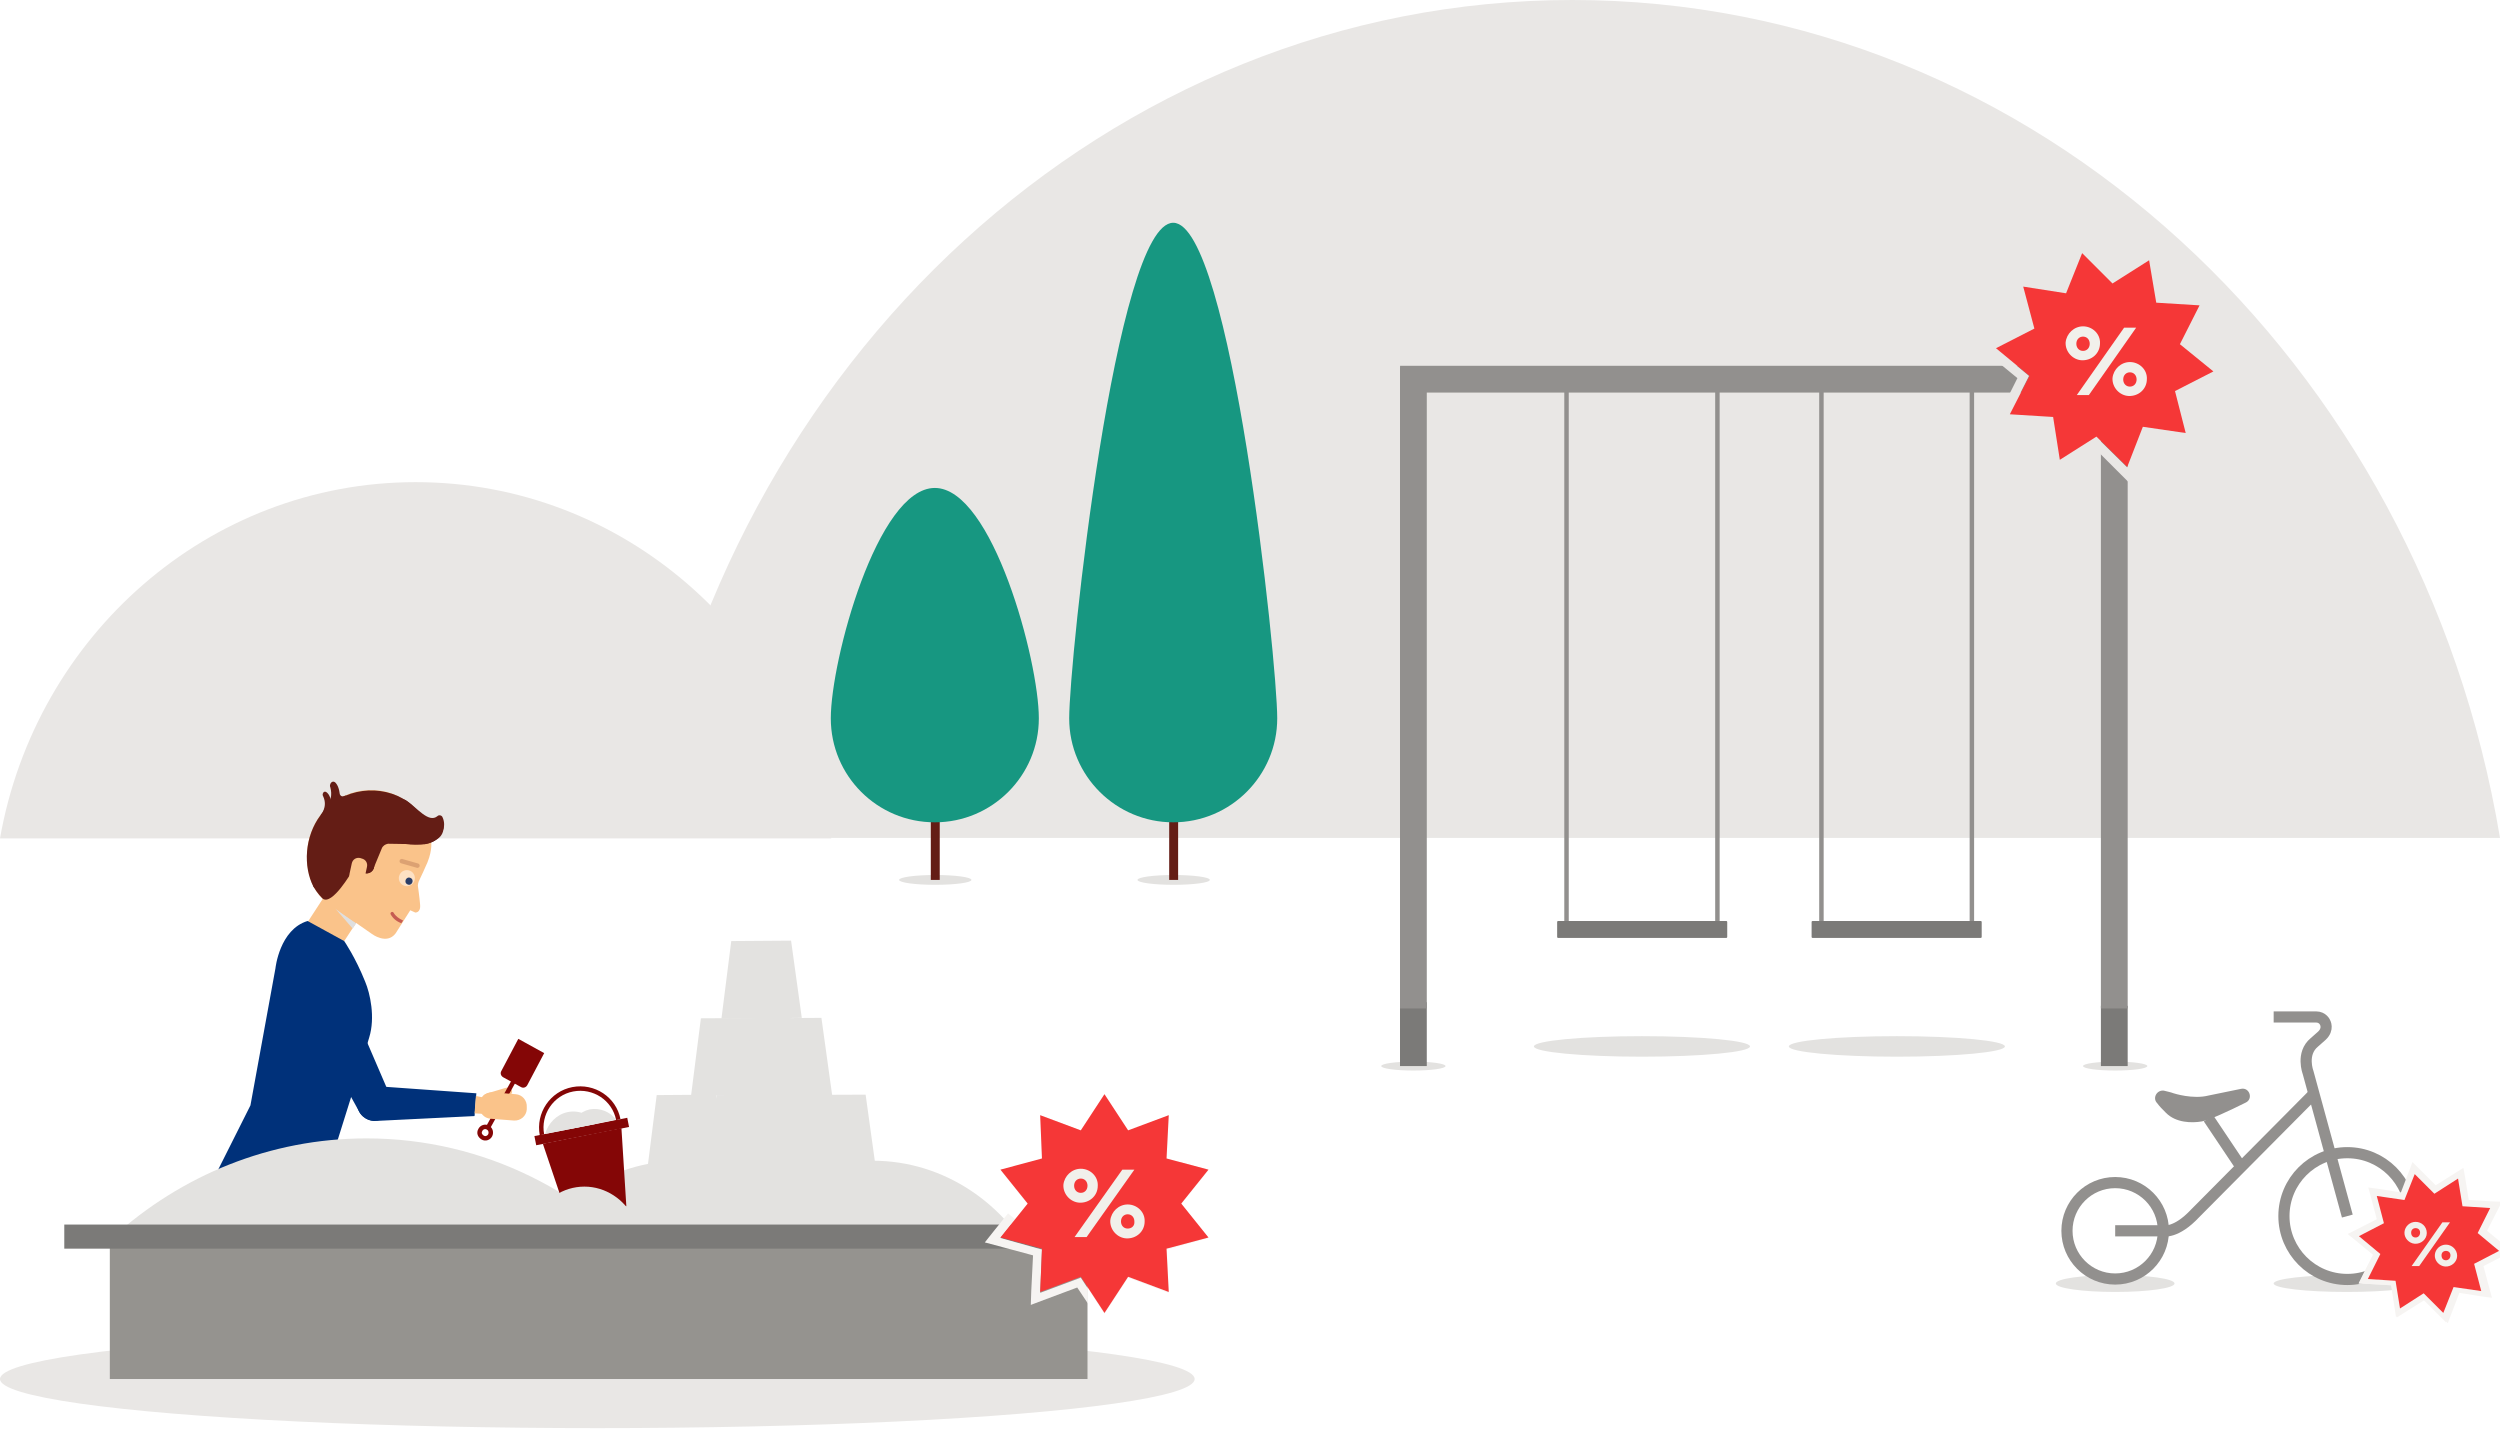
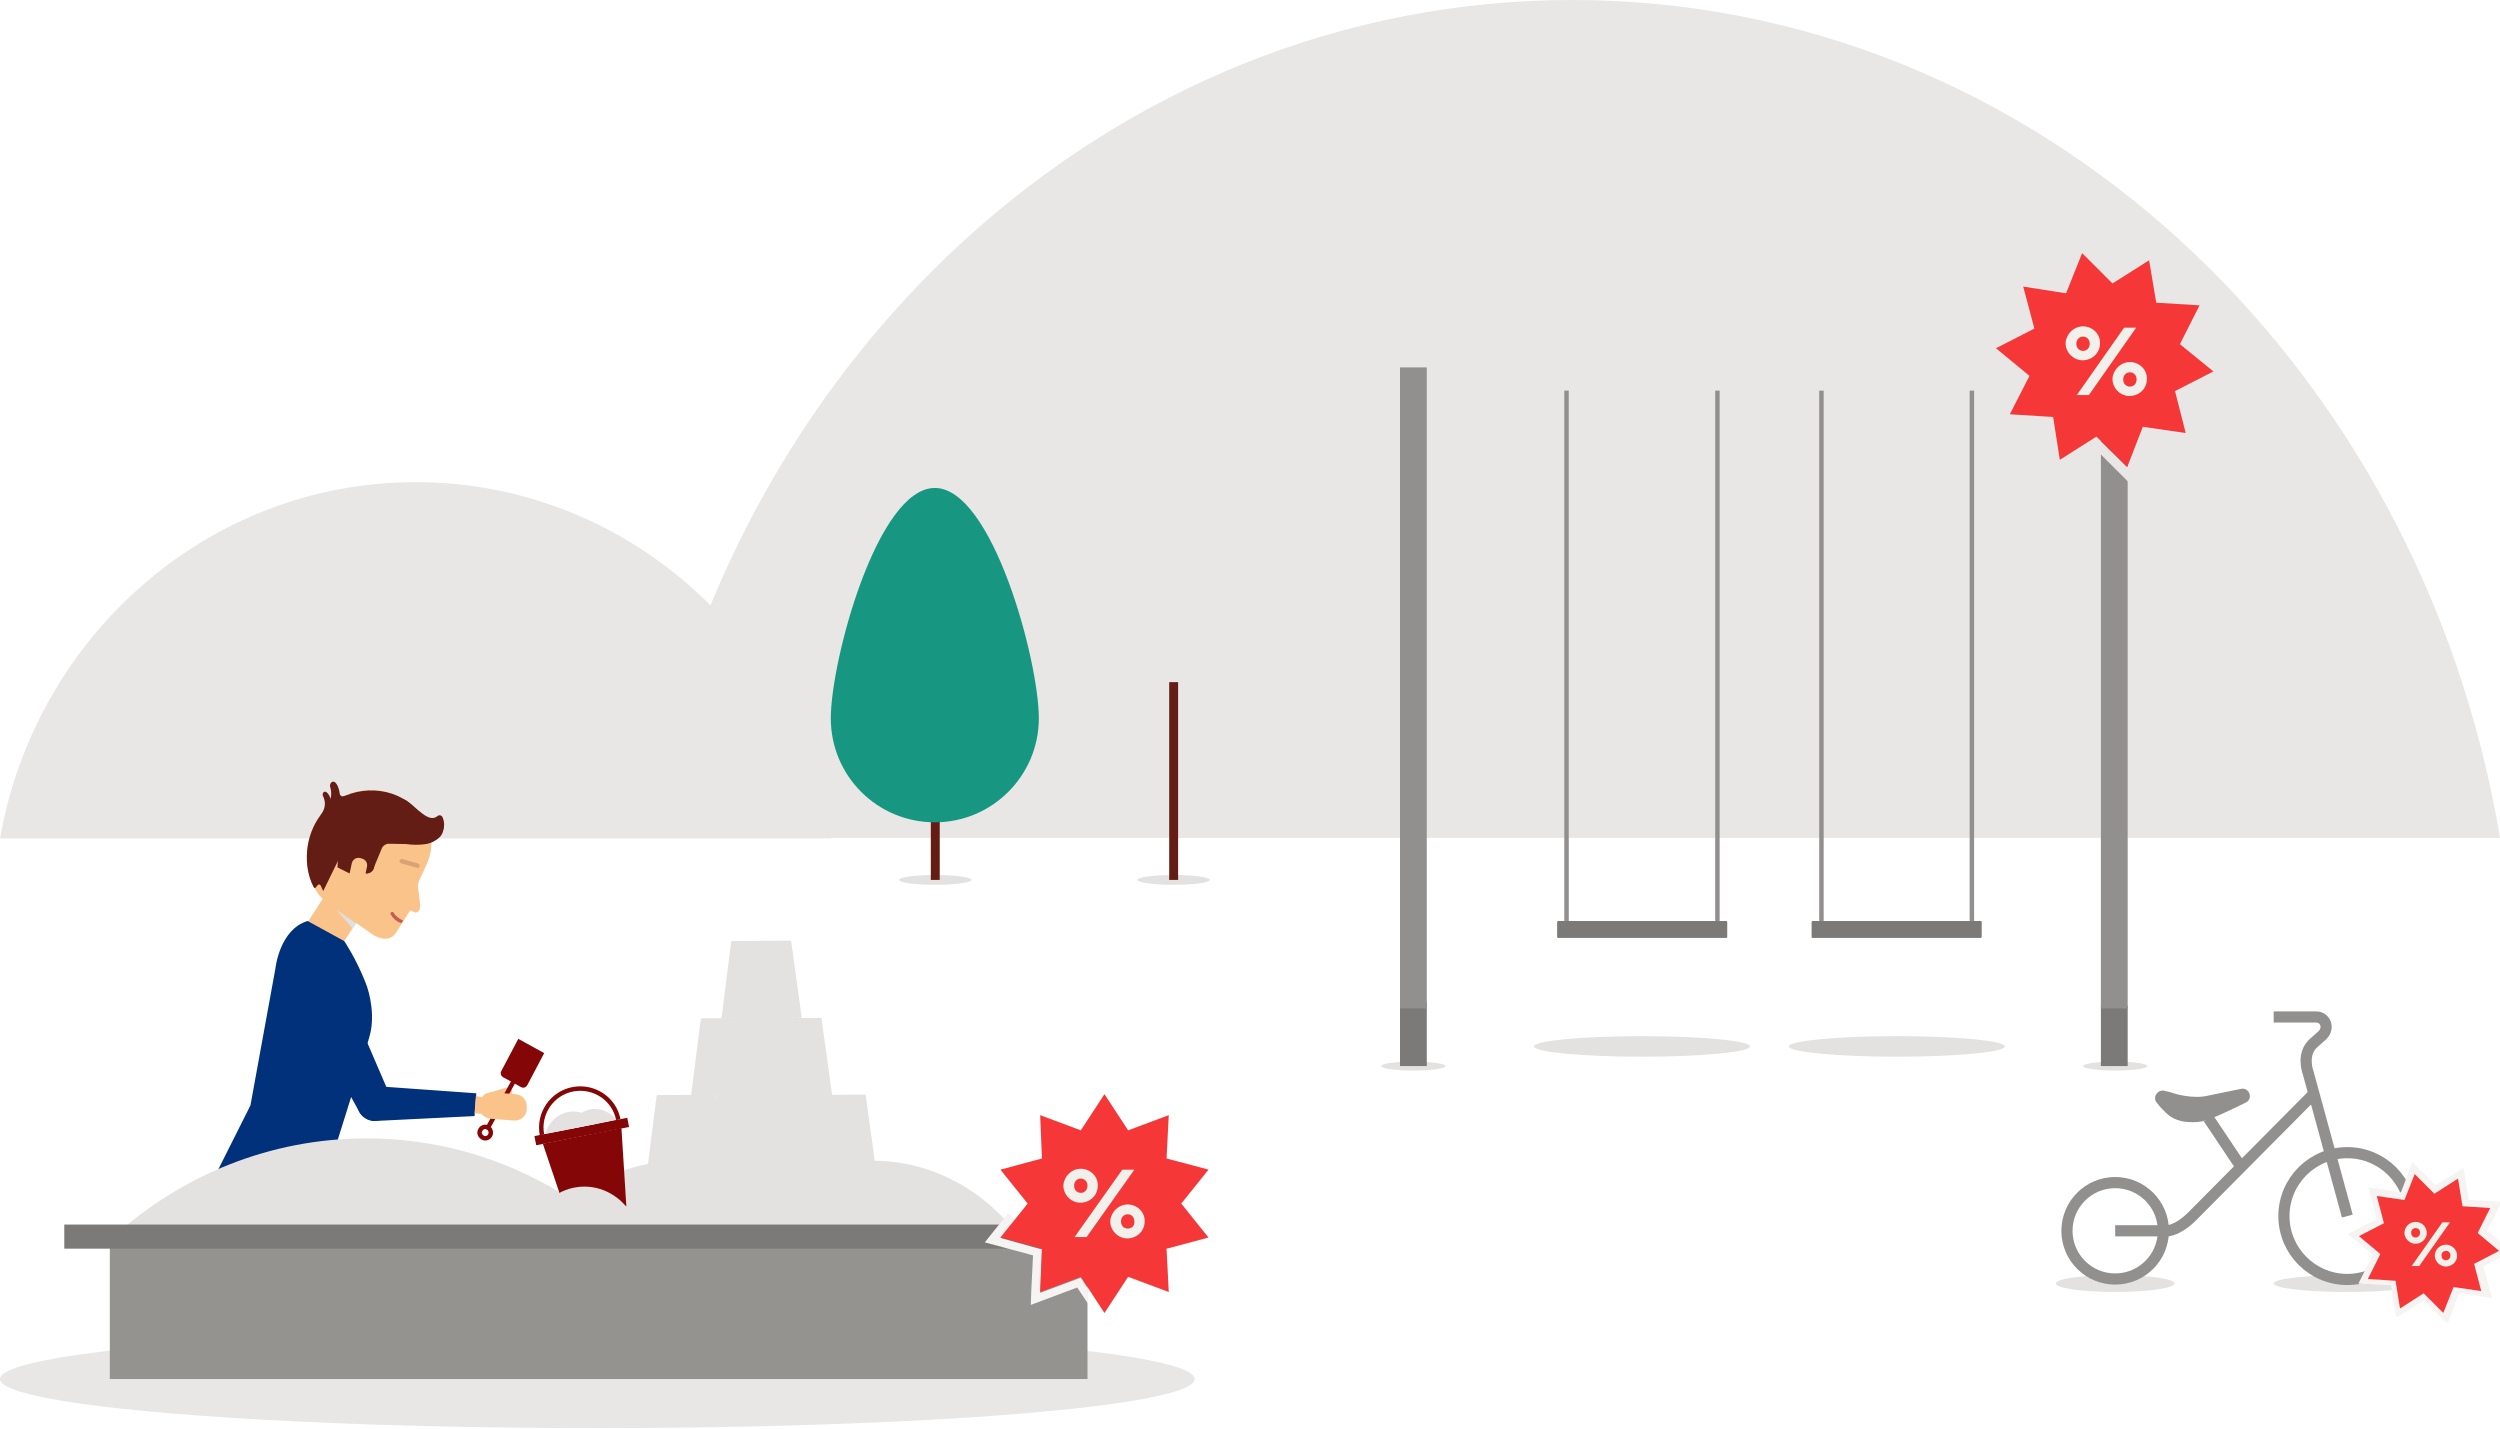
<svg xmlns="http://www.w3.org/2000/svg" version="1.1" x="0px" y="0px" width="560px" height="320px" viewBox="0 0 560 320" style="enable-background:new 0 0 560 320;" xml:space="preserve">
  <style type="text/css">
	.st0{display:none;}
	.st1{display:inline;fill:#F6F4F2;}
	.st2{fill:#B5B1A9;}
	.st3{fill:#E3E2E0;}
	.st4{fill:#42413F;}
	.st5{fill:#F6F4F2;}
	.st6{fill:#2E2D2B;}
	.st7{fill:none;stroke:#D0CFCD;stroke-miterlimit:10;}
	
		.st8{opacity:0.5;fill:none;stroke:#B2B0AD;stroke-width:1.5;stroke-linecap:round;stroke-linejoin:round;stroke-miterlimit:10;stroke-dasharray:3,4.5;}
	.st9{fill:#ECEBE9;}
	.st10{fill:#F53737;}
	.st11{fill:#FFFFFF;}
	.st12{fill:none;stroke:#959189;stroke-width:1.5;stroke-linecap:round;stroke-linejoin:round;stroke-miterlimit:10;}
	.st13{fill:none;stroke:#7B7A78;stroke-width:3;stroke-linecap:round;stroke-linejoin:round;stroke-miterlimit:10;}
	.st14{fill:#7B7A78;}
	.st15{fill:#44423F;}
	.st16{fill:#F1F0EB;}
	.st17{fill:#312E28;}
	.st18{fill:none;stroke:#FFFFFF;stroke-miterlimit:10;}
	.st19{fill:none;stroke:#D0CFCD;stroke-width:1.5;stroke-miterlimit:10;}
	.st20{fill:none;stroke:#42413F;stroke-width:2;stroke-miterlimit:10;}
	.st21{fill:none;stroke:#FFFFFF;stroke-width:1.5;stroke-miterlimit:10;}
	.st22{fill:none;stroke:#42413F;stroke-width:3;stroke-miterlimit:10;}
	.st23{fill:#E1E0DA;}
	.st24{fill:none;stroke:#7B7A78;stroke-width:3;stroke-miterlimit:10;}
	.st25{fill:#5C5B59;}
	.st26{fill:#FFFEFD;stroke:#FFFEFD;stroke-width:0.25;stroke-miterlimit:10;}
	.st27{fill:#E9E7E5;}
	.st28{opacity:0.8;fill:#E9E7E5;}
	.st29{fill:#D0CFCD;}
	.st30{fill:#840606;}
	.st31{fill:#641D15;}
	.st32{fill:#FAC38A;}
	.st33{fill:#DFDFDF;}
	.st34{fill:none;stroke:#92908E;stroke-width:2;stroke-linecap:round;stroke-linejoin:round;stroke-miterlimit:10;}
	.st35{fill:#FDE1C4;}
	.st36{fill:#2B3E68;}
	.st37{opacity:0.2;fill:none;stroke:#641D15;stroke-linecap:round;stroke-linejoin:round;stroke-miterlimit:10;}
	.st38{fill:none;stroke:#C65C52;stroke-linecap:round;stroke-linejoin:round;stroke-miterlimit:10;}
	.st39{fill:none;stroke:#DFDFDF;stroke-width:0.75;stroke-linecap:round;stroke-miterlimit:10;}
	.st40{fill:#736963;}
	.st41{fill:#00255C;}
	.st42{fill:#F5F1EA;}
	.st43{fill:#19AB92;}
	.st44{fill:none;}
	.st45{fill:#0033A0;}
	.st46{fill:#106557;}
	.st47{fill:#003E9D;}
	.st48{fill:#B7866E;}
	.st49{fill:#92908E;}
	
		.st50{opacity:0.5;fill:none;stroke:#B2B1AF;stroke-width:1.5;stroke-linecap:round;stroke-linejoin:round;stroke-miterlimit:10;stroke-dasharray:2,3.5;}
	.st51{fill:#B2B1AF;}
	.st52{fill:none;stroke:#D0CFCD;stroke-width:1.25;stroke-linecap:round;stroke-linejoin:round;stroke-miterlimit:10;}
	.st53{fill:none;stroke:#D0CFCD;stroke-linecap:round;stroke-linejoin:round;stroke-miterlimit:10;}
	.st54{fill:none;stroke:#D0CFCD;stroke-width:2;stroke-miterlimit:10;}
	.st55{fill:none;stroke:#D0CFCD;stroke-width:2;stroke-linecap:round;stroke-linejoin:round;stroke-miterlimit:10;}
	.st56{fill:none;stroke:#D0CFCD;stroke-width:1.5;stroke-linecap:round;stroke-linejoin:round;stroke-miterlimit:10;}
	.st57{fill:#D0CFCD;stroke:#D0CFCD;stroke-miterlimit:10;}
	.st58{fill:#1C1B1A;}
	.st59{fill:#C65C52;}
	.st60{fill:#179781;}
	.st61{fill:#00317A;}
	.st62{fill:#001C42;}
	.st63{fill:#D31717;}
	.st64{fill:none;stroke:#92908E;stroke-width:1.5;stroke-linecap:round;stroke-linejoin:round;stroke-miterlimit:10;}
	.st65{fill:#95938F;}
	.st66{fill:none;stroke:#B2B1AF;stroke-width:2;stroke-miterlimit:10;}
	.st67{fill:none;stroke:#B2B1AF;stroke-width:3;stroke-linejoin:round;stroke-miterlimit:10;}
	.st68{fill:none;stroke:#42413F;stroke-width:1.5;stroke-miterlimit:10;}
	.st69{fill:none;stroke:#FFFFFF;stroke-width:1.5;stroke-linejoin:round;stroke-miterlimit:10;}
	.st70{fill:#E7E7E2;}
	.st71{fill:#D1CFCA;}
	
		.st72{opacity:0.5;fill:none;stroke:#B2B1AF;stroke-width:1.5;stroke-linecap:round;stroke-linejoin:round;stroke-miterlimit:10;stroke-dasharray:2,4;}
	.st73{fill:#19AB92;stroke:#641D15;stroke-width:2;stroke-miterlimit:10;}
	.st74{fill:none;stroke:#92908E;stroke-miterlimit:10;}
	.st75{fill:none;stroke:#840606;stroke-miterlimit:10;}
	.st76{fill:#D4D0C8;}
	.st77{fill:none;stroke:#92908E;stroke-width:2.5;stroke-miterlimit:10;}
	.st78{fill:#19AB92;stroke:#641D15;stroke-width:1.25;stroke-miterlimit:10;}
	.st79{fill:#FEEBD9;}
	.st80{opacity:0.8;fill:#D0CFCD;}
	.st81{fill:#B80A0A;stroke:#B80A0A;stroke-width:2;stroke-linecap:round;stroke-linejoin:round;stroke-miterlimit:10;}
	.st82{fill:#B80A0A;}
	.st83{fill:none;stroke:#B2B1AF;stroke-width:2.5;stroke-miterlimit:10;}
	.st84{fill:#2A2826;}
	.st85{fill:#043A99;}
	.st86{opacity:0.5;}
	.st87{fill:none;stroke:#B2B1AF;stroke-width:1.5;stroke-linecap:round;stroke-linejoin:round;}
	.st88{fill:none;stroke:#B2B1AF;stroke-width:1.5;stroke-linecap:round;stroke-linejoin:round;stroke-dasharray:1.985,3.971;}
	.st89{fill:none;stroke:#B2B1AF;stroke-width:1.5;stroke-linecap:round;stroke-linejoin:round;stroke-dasharray:1.97,3.939;}
	.st90{fill:#B80A0A;stroke:#D31717;stroke-width:2;stroke-linecap:round;stroke-linejoin:round;stroke-miterlimit:10;}
	.st91{fill:none;stroke:#B2B1AF;stroke-width:1.5;stroke-linecap:round;stroke-linejoin:round;stroke-dasharray:2.02,3.535;}
	.st92{fill:none;stroke:#B2B1AF;stroke-width:1.5;stroke-linecap:round;stroke-linejoin:round;stroke-dasharray:2.002,3.503;}
	.st93{fill:#D0CFCD;stroke:#E3E2E0;stroke-width:2;stroke-miterlimit:10;}
	.st94{fill:#D0CFCD;stroke:#E3E2E0;stroke-width:1.5;stroke-miterlimit:10;}
	
		.st95{opacity:0.5;fill:none;stroke:#B2B0AD;stroke-width:1.5;stroke-linecap:round;stroke-linejoin:round;stroke-miterlimit:10;stroke-dasharray:2,4;}
	.st96{fill:none;stroke:#F53737;stroke-width:1.5;stroke-linecap:round;stroke-linejoin:round;stroke-miterlimit:10;}
	.st97{fill:none;stroke:#5E5C59;stroke-width:1.5;stroke-linecap:round;stroke-linejoin:round;stroke-miterlimit:10;}
	.st98{fill:#C78E63;}
	.st99{opacity:0.9;fill:#FDE1C4;}
	.st100{opacity:0.3;fill:none;stroke:#3F0C0B;stroke-linecap:round;stroke-linejoin:round;stroke-miterlimit:10;}
	.st101{fill:none;stroke:#A04747;stroke-linecap:round;stroke-linejoin:round;stroke-miterlimit:10;}
	.st102{fill:#3A0603;}
	.st103{fill:none;stroke:#95938F;stroke-width:1.5;stroke-linecap:round;stroke-linejoin:round;stroke-miterlimit:10;}
	.st104{fill:#431004;}
	.st105{opacity:0.8;}
</style>
  <g id="Bakgrun" class="st0">
    <polyline class="st1" points="3608.6,992.6 -3051.6,992.6 -3051.6,-67.9 3608.6,-67.9 3608.6,992.6  " />
    <polygon class="st1" points="3608.6,1007.6 -3051.7,992.6 -3051.7,-67.9 3608.6,-52.9  " />
  </g>
  <g id="Artowrk">
    <g>
      <path class="st27" d="M93.1,108c46.5,0,85.1,34.4,93.1,79.8H0C8,142.4,46.7,108,93.1,108z" />
    </g>
    <g>
      <path class="st27" d="M352.2,0c103.8,0,190,81,207.8,187.7H144.3C162.1,81,248.4,0,352.2,0z" />
    </g>
    <g>
      <g>
        <ellipse class="st3" cx="262.9" cy="197.1" rx="8.1" ry="1.1" />
        <g>
          <line class="st73" x1="262.9" y1="197.1" x2="262.9" y2="152.8" />
-           <path class="st60" d="M286.1,160.9c0,12.8-10.4,23.3-23.3,23.3c-12.8,0-23.3-10.4-23.3-23.3s10.4-111,23.3-111      C275.7,49.9,286.1,148,286.1,160.9z" />
        </g>
      </g>
      <g>
        <ellipse class="st3" cx="209.5" cy="197.1" rx="8.1" ry="1.1" />
        <g>
          <line class="st73" x1="209.5" y1="197.1" x2="209.5" y2="152.8" />
          <path class="st60" d="M232.7,160.9c0,12.8-10.4,23.3-23.3,23.3s-23.3-10.4-23.3-23.3s10.4-51.6,23.3-51.6S232.7,148,232.7,160.9      z" />
        </g>
      </g>
    </g>
    <ellipse class="st3" cx="473.8" cy="238.8" rx="7.2" ry="1" />
    <ellipse class="st3" cx="316.6" cy="238.8" rx="7.2" ry="1" />
    <g>
      <g>
        <rect x="313.6" y="224.5" class="st14" width="6" height="14.3" />
        <rect x="313.6" y="82.3" class="st49" width="6" height="143.6" />
      </g>
      <g>
        <g>
          <rect x="470.6" y="225.3" class="st14" width="6" height="13.5" />
        </g>
        <rect x="470.6" y="82.3" class="st49" width="6" height="143.6" />
      </g>
-       <rect x="395.3" y="0.3" transform="matrix(-1.836970e-16 1 -1 -1.836970e-16 483.213 -313.362)" class="st49" width="6" height="169.3" />
      <g>
        <line class="st74" x1="350.9" y1="207.4" x2="350.9" y2="87.5" />
        <line class="st74" x1="384.7" y1="207.4" x2="384.7" y2="87.5" />
      </g>
      <g>
        <line class="st74" x1="408" y1="207.4" x2="408" y2="87.5" />
        <line class="st74" x1="441.7" y1="207.4" x2="441.7" y2="87.5" />
      </g>
      <path class="st14" d="M386.7,210.1h-37.7c-0.1,0-0.2-0.1-0.2-0.2v-3.4c0-0.1,0.1-0.2,0.2-0.2h37.7c0.1,0,0.2,0.1,0.2,0.2v3.4    C386.9,210,386.8,210.1,386.7,210.1z" />
      <path class="st14" d="M443.7,210.1H406c-0.1,0-0.2-0.1-0.2-0.2v-3.4c0-0.1,0.1-0.2,0.2-0.2h37.7c0.1,0,0.2,0.1,0.2,0.2v3.4    C443.9,210,443.8,210.1,443.7,210.1z" />
      <g>
        <g>
          <path class="st27" d="M462.8,65.7l3.5-9l6.9,6.8l8.2-5.2l1.6,9.6l9.7,0.6l-4.4,8.7l7.5,6.2l-8.6,4.4l2.4,9.4l-9.6-1.5l-3.5,9      l-6.9-6.8l-8.2,5.2l-1.6-9.6l-9.7-0.6l4.4-8.7l-7.5-6.2l8.6-4.4l-2.4-9.4L462.8,65.7 M473.5,60.9 M451.6,73.4l-5.5,2.8l-2.8,1.4      l2.4,2l6.2,5.1l-3.6,7.2l-1.4,2.8l3.1,0.2l8,0.5l1.3,7.9l0.5,3.1l2.6-1.7l6.8-4.3l5.7,5.7l2.2,2.2l1.1-2.9l1.4-3.8" />
        </g>
        <polygon class="st10" points="466.4,56.7 473.2,63.5 481.4,58.3 483,67.8 492.7,68.4 488.3,77.1 495.8,83.2 487.2,87.6 489.6,97      480,95.6 476.5,104.6 469.6,97.8 461.4,103 459.9,93.4 450.2,92.8 454.6,84.2 447.1,78 455.7,73.6 453.2,64.2 462.8,65.7    " />
        <g>
          <polygon class="st16" points="465.2,88.5 475.8,73.4 478.5,73.4 467.9,88.5     " />
          <path class="st16" d="M466.6,73.1c-2,0-3.7,1.6-3.9,3.6c-0.1,2.1,1.6,3.9,3.6,4c2.2,0.1,4.1-1.5,4.1-3.8      C470.5,74.8,468.7,73.1,466.6,73.1z M466.6,78.6c-0.9,0-1.5-0.7-1.5-1.6c0-1,0.7-1.6,1.5-1.6c0.9,0,1.5,0.7,1.5,1.6      S467.5,78.6,466.6,78.6z" />
          <path class="st16" d="M477.1,81.1c-2,0-3.7,1.6-3.9,3.6c-0.1,2.1,1.6,3.9,3.6,4c2.2,0.1,4.1-1.5,4.1-3.8      C481,82.8,479.2,81.1,477.1,81.1z M477.1,86.6c-0.9,0-1.5-0.7-1.5-1.6c0-1,0.7-1.6,1.5-1.6c0.9,0,1.5,0.7,1.5,1.6      C478.6,85.9,478,86.6,477.1,86.6z" />
        </g>
      </g>
      <ellipse class="st3" cx="367.8" cy="234.4" rx="24.2" ry="2.3" />
      <ellipse class="st3" cx="424.9" cy="234.4" rx="24.2" ry="2.3" />
    </g>
    <ellipse class="st3" cx="473.8" cy="287.5" rx="13.3" ry="1.9" />
    <g>
      <g>
        <path class="st32" d="M73.3,199.8l-5.4,8.3c-0.4,0.7,3.4,1.2,4.5,1.9l0,0l0,0c1.1,0.7,2.8,3.8,3.2,3.1l5.5-8.4L73.3,199.8z" />
        <path class="st33" d="M75.1,203.5L75.1,203.5c0.2,0.2,3.9,4.5,3.9,4.5l0.8-1.2C79.7,206.8,75.2,203.7,75.1,203.5z" />
        <g>
          <g>
            <g>
              <g>
                <path class="st32" d="M94.1,202.6c-0.1-1.4-0.5-4.2-0.5-4.2s0-0.7,0.4-1.4c0.6-1.2,1.2-2.6,1.2-2.6l0,0         c1.7-3.4,1.4-5.6,1.4-5.6l0,0l0,0c-0.6-3.6-2.5-7.1-5.7-9.4c-5.5-4-14.3-3.2-19.1,3.2c-4.7,6.1-3.7,15.4,1,19.2         c0,0,0.7,0.5,0.7,0.5l2.9,2.1l6.9,4.8c0,0,3.3,2.5,5.3-0.1l3.3-5.2l1.1,0.5C92.9,204.4,94.3,204.6,94.1,202.6z" />
              </g>
              <g>
                <path class="st31" d="M96,188.4l-17.3-1.7l-6.3,12.9c0,0-0.5-1.1-0.6-1.3c-0.8-0.8-1,1.4-1.6,0.3c-2.3-4.5-2-11.2,1.6-16         c4.8-6.4,13.9-7,19.4-3.1c3.2,2.3,4.4,5.4,5,9l-0.7-0.4l0.7,0.4" />
              </g>
              <g>
                <line class="st31" x1="90.1" y1="196.7" x2="90" y2="196.8" />
              </g>
              <path class="st59" d="M88.2,204.5c-0.1-0.2-0.3-0.3-0.5-0.2c-0.2,0.1-0.3,0.3-0.2,0.5c0.5,0.9,1.3,1.6,2.4,2l0.4-0.6        C89.4,205.8,88.6,205.2,88.2,204.5z" />
            </g>
            <g>
              <g>
                <g>
                  <g>
                    <line class="st31" x1="90.3" y1="196.8" x2="90.2" y2="196.9" />
                  </g>
                  <g>
                    <line class="st31" x1="90.3" y1="196.8" x2="90.2" y2="196.9" />
                  </g>
                  <path class="st31" d="M76,184.5l-0.4,9.8l3,1.5c0.4-0.4,0.9-0.6,1.4-0.6l2,0.1c0.8,0,1.5-0.4,1.8-1.1l1.7-4.1          c0.2-0.6,0.8-1,1.4-1.1l6.2,0.1" />
                  <ellipse transform="matrix(0.418 -0.908 0.908 0.418 -128.209 187.568)" class="st31" cx="82.2" cy="193.8" rx="1.7" ry="1.7" />
                </g>
              </g>
              <path class="st31" d="M83.3,177.7c3.7,1.7,6.5,0.8,7.7,1.6c2.3,1.5,5,5.2,7,3.5c0.3-0.3,0.9-0.2,1.1,0.2        c0.2,0.4,0.7,1.7,0.1,3c-1.3,2.8-3.5,5-16.6,1.2" />
            </g>
          </g>
-           <ellipse transform="matrix(0.418 -0.908 0.908 0.418 -125.498 197.335)" class="st35" cx="91.2" cy="196.6" rx="1.8" ry="1.8" />
-           <ellipse transform="matrix(0.418 -0.908 0.908 0.418 -125.861 198.174)" class="st36" cx="91.7" cy="197.3" rx="0.8" ry="0.8" />
          <line class="st37" x1="90" y1="192.9" x2="93.5" y2="193.9" />
        </g>
        <g>
          <g>
            <line class="st31" x1="90.1" y1="196.7" x2="90" y2="196.8" />
          </g>
        </g>
        <path class="st31" d="M99.4,184.7c0,0,0.1,1.4-0.5,2.3c-0.5,0.9-2.2,1.9-3.9,2.1" />
        <g>
          <line class="st31" x1="90.3" y1="196.8" x2="90.2" y2="196.9" />
        </g>
        <g>
          <line class="st31" x1="90.3" y1="196.8" x2="90.2" y2="196.9" />
        </g>
        <ellipse transform="matrix(0.418 -0.908 0.908 0.418 -128.209 187.568)" class="st31" cx="82.2" cy="193.8" rx="1.7" ry="1.7" />
-         <path class="st31" d="M78.8,195.3c0,0-4.4,7.6-6.5,6c0,0-1.4-1.3-2.1-2.8s4.1-9.9,4.1-9.9" />
        <g>
          <path class="st32" d="M79.8,197.7l-0.3-0.1c-0.9-0.2-1.4-1-1.2-1.9l0.5-2.3c0.2-0.9,1-1.4,1.9-1.2l0.3,0.1      c0.9,0.2,1.4,1,1.2,1.9l-0.5,2.3C81.6,197.3,80.7,197.8,79.8,197.7z" />
        </g>
        <path class="st61" d="M77.1,210.8c0,0,2.5,3.6,4.7,9.1c1.1,2.6,2.3,8,0.9,12.5c-0.8,2.6-2.5,8.4-2.5,8.4l-11.4,36.4L45,269.7     l11.1-22.1l5.6-30.7c0,0,0.9-8.7,7.2-10.6L77.1,210.8z" />
        <path class="st61" d="M75.7,218.3c-1.1-2.8-4.3-4.1-7-3c-2.8,1.1-4.1,4.3-3,7l14.7,26.6c0.9,1.8,3,2.6,4.9,1.9     c2-0.8,3-3.1,2.2-5.1c0,0,0,0,0,0l0,0L75.7,218.3z" />
        <g>
          <g>
            <path class="st61" d="M80,246.9c-0.2,2.1,1.5,4,3.6,4.2c0.1,0,0.2,0,0.4,0l22.3-1.1l0.4-5.1l-22.4-1.6       C82,243.2,80.2,244.8,80,246.9z" />
          </g>
          <g>
            <g>
              <g>
                <polygon class="st32" points="108.6,245.9 106.6,245.5 106.3,249.4 108.3,249.5        " />
              </g>
            </g>
          </g>
          <path class="st32" d="M114.7,244.4L114.7,244.4c-0.1-0.6-0.8-0.9-1.5-0.7l-4,1.2c-0.7,0.2-1.2,0.7-1.1,1.3l0,0      c0.1,0.6,0.8,0.9,1.5,0.7l4-1.2C114.3,245.5,114.8,244.9,114.7,244.4z" />
          <g>
            <g>
              <g>
                <g>
                  <g>
                    <g>
                      <line class="st75" x1="116.6" y1="239.4" x2="109.3" y2="252.6" />
                    </g>
                  </g>
                </g>
                <path class="st75" d="M107.6,253.1c0.3-0.6,1.1-0.9,1.7-0.5c0.6,0.3,0.8,1.1,0.5,1.7s-1.1,0.9-1.7,0.5         S107.2,253.8,107.6,253.1z" />
              </g>
              <path class="st30" d="M121.9,235.9l-3.8,7.2c-0.3,0.5-0.9,0.7-1.4,0.4l-4-2.2c-0.5-0.3-0.7-0.9-0.4-1.4l3.8-7.2" />
            </g>
          </g>
          <path class="st32" d="M118,248.5l0-0.5c0.1-1.5-1-2.8-2.5-2.9l-5.2-0.4c-1.5-0.1-2.8,1-2.9,2.5l0,0.5c-0.1,1.5,1,2.8,2.5,2.9      l5.2,0.4C116.6,251.1,117.9,250,118,248.5z" />
        </g>
      </g>
      <ellipse class="st27" cx="133.8" cy="308.9" rx="133.8" ry="11" />
      <path class="st3" d="M26.3,277.3l121.8,9.5c-16-19.5-39.6-31.8-66-31.8c-21.7,0-41.5,8.3-56.8,22.1" />
      <path class="st3" d="M189.5,283.9c-6.9-14.2-20.9-23.9-36.9-23.9s-30,9.7-36.9,23.9H189.5z" />
      <path class="st3" d="M232.4,283.9c-6.9-14.2-20.9-23.9-36.9-23.9s-30,9.7-36.9,23.9H232.4z" />
      <path class="st3" d="M204.4,279.5c-4.4-9-13.2-15.1-23.3-15.1c-10.1,0-18.9,6.1-23.3,15.1H204.4z" />
      <rect x="24.6" y="279.3" class="st65" width="219" height="29.6" />
      <rect x="14.4" y="274.3" class="st14" width="239.4" height="5.4" />
      <g>
        <polygon class="st30" points="127.2,272.8 140.3,270.2 139.2,252.7 121.6,256.2    " />
        <rect x="119.6" y="252.4" transform="matrix(-0.981 0.193 -0.193 -0.981 306.949 476.965)" class="st30" width="21.2" height="2.1" />
        <path class="st75" d="M138.5,250.8c-0.9-4.7-5.5-7.7-10.2-6.8c-4.7,0.9-7.8,5.5-6.9,10.2" />
      </g>
      <path class="st3" d="M127.6,252.9c0.6-2.2,2.3-3.9,4.5-4.4c2.3-0.4,4.5,0.5,5.9,2.3L127.6,252.9z" />
      <path class="st3" d="M122.1,254c0.7-2.4,2.6-4.4,5.1-4.9c2.5-0.5,5,0.6,6.6,2.6L122.1,254z" />
      <path class="st3" d="M142,272.9c-2.1-4.2-6.3-7.1-11.1-7.1s-9,2.9-11.1,7.1H142z" />
      <g>
        <polygon class="st3" points="147.1,245.3 160.4,245.2 162.8,262.5 144.9,262.7    " />
        <polygon class="st3" points="160.5,245.3 173.9,245.2 176.3,262.5 158.4,262.7    " />
        <polygon class="st3" points="170,245.3 193.9,245.2 196.3,262.5 167.8,262.7    " />
      </g>
      <polygon class="st3" points="163.8,210.8 177.2,210.7 179.6,228 161.6,228.2   " />
      <g>
        <polygon class="st3" points="157,228.1 177,228 179.4,245.3 154.8,245.4    " />
        <polygon class="st3" points="168.4,228.1 184,228 186.4,245.3 166.3,245.4    " />
      </g>
      <rect x="151.9" y="257.4" class="st3" width="39" height="9.8" />
      <g>
        <g>
          <path class="st5" d="M242.1,253.2l5.3-8.1l5.3,8.1l9.1-3.4l-0.4,9.7l9.3,2.6l-6.1,7.6l6.1,7.6l-9.3,2.6l0.4,9.7l-9.1-3.4      l-5.3,8.1l-5.3-8.1l-9.1,3.4l0.4-9.7l-9.3-2.6l6.1-7.6l-6.1-7.6l9.3-2.6l-0.4-9.7L242.1,253.2 M253.5,250.7 M225.8,271.8      l-3.3,4.1l-1.9,2.4l3,0.8l7.8,2.1l-0.4,8l-0.1,3.1l2.9-1.1l7.5-2.8l2.4,3.6l0-5.5" />
        </g>
        <polygon class="st10" points="247.4,245.1 252.7,253.2 261.8,249.8 261.3,259.5 270.7,262 264.6,269.6 270.7,277.2 261.3,279.7      261.8,289.4 252.7,286 247.4,294.1 242.1,286 233,289.4 233.4,279.7 224.1,277.2 230.2,269.6 224.1,262 233.4,259.5 233,249.8      242.1,253.2    " />
        <g>
          <polygon class="st16" points="240.7,277.1 251.4,262 254.1,262 243.4,277.1     " />
          <path class="st16" d="M242.1,261.8c-2,0-3.7,1.6-3.9,3.6c-0.1,2.1,1.6,3.9,3.6,4c2.2,0.1,4.1-1.5,4.1-3.8      C246,263.5,244.2,261.8,242.1,261.8z M242.1,267.2c-0.9,0-1.5-0.7-1.5-1.6c0-1,0.7-1.6,1.5-1.6c0.9,0,1.5,0.7,1.5,1.6      S243,267.2,242.1,267.2z" />
          <path class="st16" d="M252.6,269.8c-2,0-3.7,1.6-3.9,3.6c-0.1,2.1,1.6,3.9,3.6,4c2.2,0.1,4.1-1.5,4.1-3.8      C256.5,271.5,254.7,269.8,252.6,269.8z M252.6,275.2c-0.9,0-1.5-0.7-1.5-1.6c0-1,0.7-1.6,1.5-1.6c0.9,0,1.5,0.7,1.5,1.6      C254.2,274.6,253.5,275.2,252.6,275.2z" />
        </g>
      </g>
      <g>
        <path class="st31" d="M72.3,181.8c0,0,2.6-2.1,1.7-5.4c0,0-0.2-0.4,0-0.8c0.2-0.5,0.8-0.8,1.3-0.1c1.3,1.6,0.9,6.1,0.9,6.1" />
        <path class="st31" d="M71.8,182.6c0,0,1.7-1.8,0.6-4.2c0,0-0.2-0.3-0.1-0.6c0.1-0.4,0.5-0.7,1-0.2c1.2,1.1,1.3,4.4,1.3,4.4" />
        <path class="st31" d="M76.1,177.8c0,0,0.2,1,1.3,0.4l0.8,1.8l-3.3,1" />
      </g>
    </g>
    <ellipse class="st3" cx="525.7" cy="287.5" rx="16.4" ry="1.9" />
    <g>
      <circle class="st77" cx="473.8" cy="275.7" r="10.8" />
      <circle class="st77" cx="525.8" cy="272.4" r="14.2" />
      <path class="st77" d="M473.8,275.7h10.8c0,0,2.8,0.7,7.1-3.9l26.7-26.9" />
      <line class="st77" x1="502" y1="261.4" x2="494.7" y2="250.5" />
      <path class="st49" d="M486.9,244.9c0,0,4.3,1.4,7.8,0.5l7.3-1.5c0,0,0,0,0,0c1.9-0.4,2.8,2.3,1,3.1c-3.4,1.7-8.3,4-9.8,4.2    c-2.3,0.4-5.8,0.3-8-1.9c-0.8-0.8-1.5-1.5-2-2.2c-1.1-1.1-0.1-3,1.5-2.8C485.4,244.5,486.1,244.6,486.9,244.9z" />
      <path class="st77" d="M525.8,272.4l-8.8-32.2c0,0-1.6-4.2,1.4-6.7c0,0,0.1-0.1,1.7-1.5c1.6-1.5,0.7-3,0.7-3s-0.5-1.2-2-1.2    c-1.5,0-9.5,0-9.5,0" />
    </g>
    <g>
      <g>
        <path class="st5" d="M538.7,268.8l2.3-5.8l4.4,4.4l5.3-3.4l1,6.2l6.2,0.4l-2.8,5.6l4.8,4l-5.6,2.9l1.6,6.1l-6.2-0.9l-2.3,5.8     l-4.4-4.4l-5.3,3.4l-1-6.2l-6.2-0.4l2.8-5.6l-4.8-4l5.6-2.9l-1.6-6.1L538.7,268.8 M545.6,265.7 M531.4,273.8l-3.6,1.8l-1.8,0.9     l1.6,1.3l4,3.3l-2.3,4.6l-0.9,1.8l2,0.1l5.2,0.3l0.8,5.1l0.3,2l1.7-1.1l4.4-2.8l3.7,3.7l1.4,1.4l0.7-1.9l0.9-2.4" />
      </g>
      <g>
        <polygon class="st10" points="542.9,290.5 537.2,294.2 536.1,287.5 529.3,287.1 532.4,281 527.1,276.7 533.2,273.5 531.5,267      538.2,268 540.7,261.7 545.5,266.5 551.2,262.8 552.3,269.5 559.1,269.9 556.1,276 561.3,280.3 555.3,283.4 557,290 550.3,289      547.8,295.3    " />
        <path class="st5" d="M540.9,263l4.4,4.4l5.3-3.4l1,6.2l6.2,0.4l-2.8,5.6l4.8,4l-5.6,2.9l1.6,6.1l-6.2-0.9l-2.3,5.8l-4.4-4.4     l-5.3,3.4l-1-6.2l-6.2-0.4l2.8-5.6l-4.8-4l5.6-2.9l-1.6-6.1l6.2,0.9L540.9,263 M540.4,260.3l-0.8,2.1l-1.8,4.7l-5-0.8l-2.3-0.3     l0.6,2.2l1.3,4.9l-4.5,2.3l-2,1l1.8,1.4l3.9,3.2l-2.3,4.5l-1,2l2.3,0.1l5.1,0.3l0.8,5l0.4,2.2l1.9-1.2l4.3-2.7l3.6,3.6l1.6,1.6     l0.8-2.1l1.8-4.7l5,0.8l2.3,0.3l-0.6-2.2l-1.3-4.9l4.5-2.3l2-1l-1.8-1.4l-3.9-3.2l2.3-4.5l1-2l-2.3-0.1l-5.1-0.3l-0.8-5l-0.4-2.2     l-1.9,1.2l-4.3,2.7l-3.6-3.6L540.4,260.3L540.4,260.3z" />
      </g>
      <g>
        <polygon class="st16" points="540.2,283.6 547.1,273.8 548.8,273.8 541.9,283.6    " />
        <path class="st16" d="M541.1,273.7c-1.3,0-2.4,1-2.5,2.3c-0.1,1.3,1,2.5,2.3,2.6c1.4,0.1,2.7-1,2.7-2.4     C543.6,274.7,542.4,273.7,541.1,273.7z M541.1,277.2c-0.6,0-1-0.4-1-1.1c0-0.6,0.4-1,1-1c0.6,0,1,0.4,1,1     S541.7,277.2,541.1,277.2z" />
        <path class="st16" d="M547.9,278.8c-1.3,0-2.4,1-2.5,2.3c-0.1,1.3,1,2.5,2.3,2.6c1.4,0.1,2.7-1,2.7-2.4     C550.4,279.9,549.2,278.8,547.9,278.8z M547.9,282.3c-0.6,0-1-0.4-1-1.1c0-0.6,0.4-1,1-1c0.6,0,1,0.4,1,1     C548.9,281.9,548.4,282.3,547.9,282.3z" />
      </g>
    </g>
  </g>
</svg>